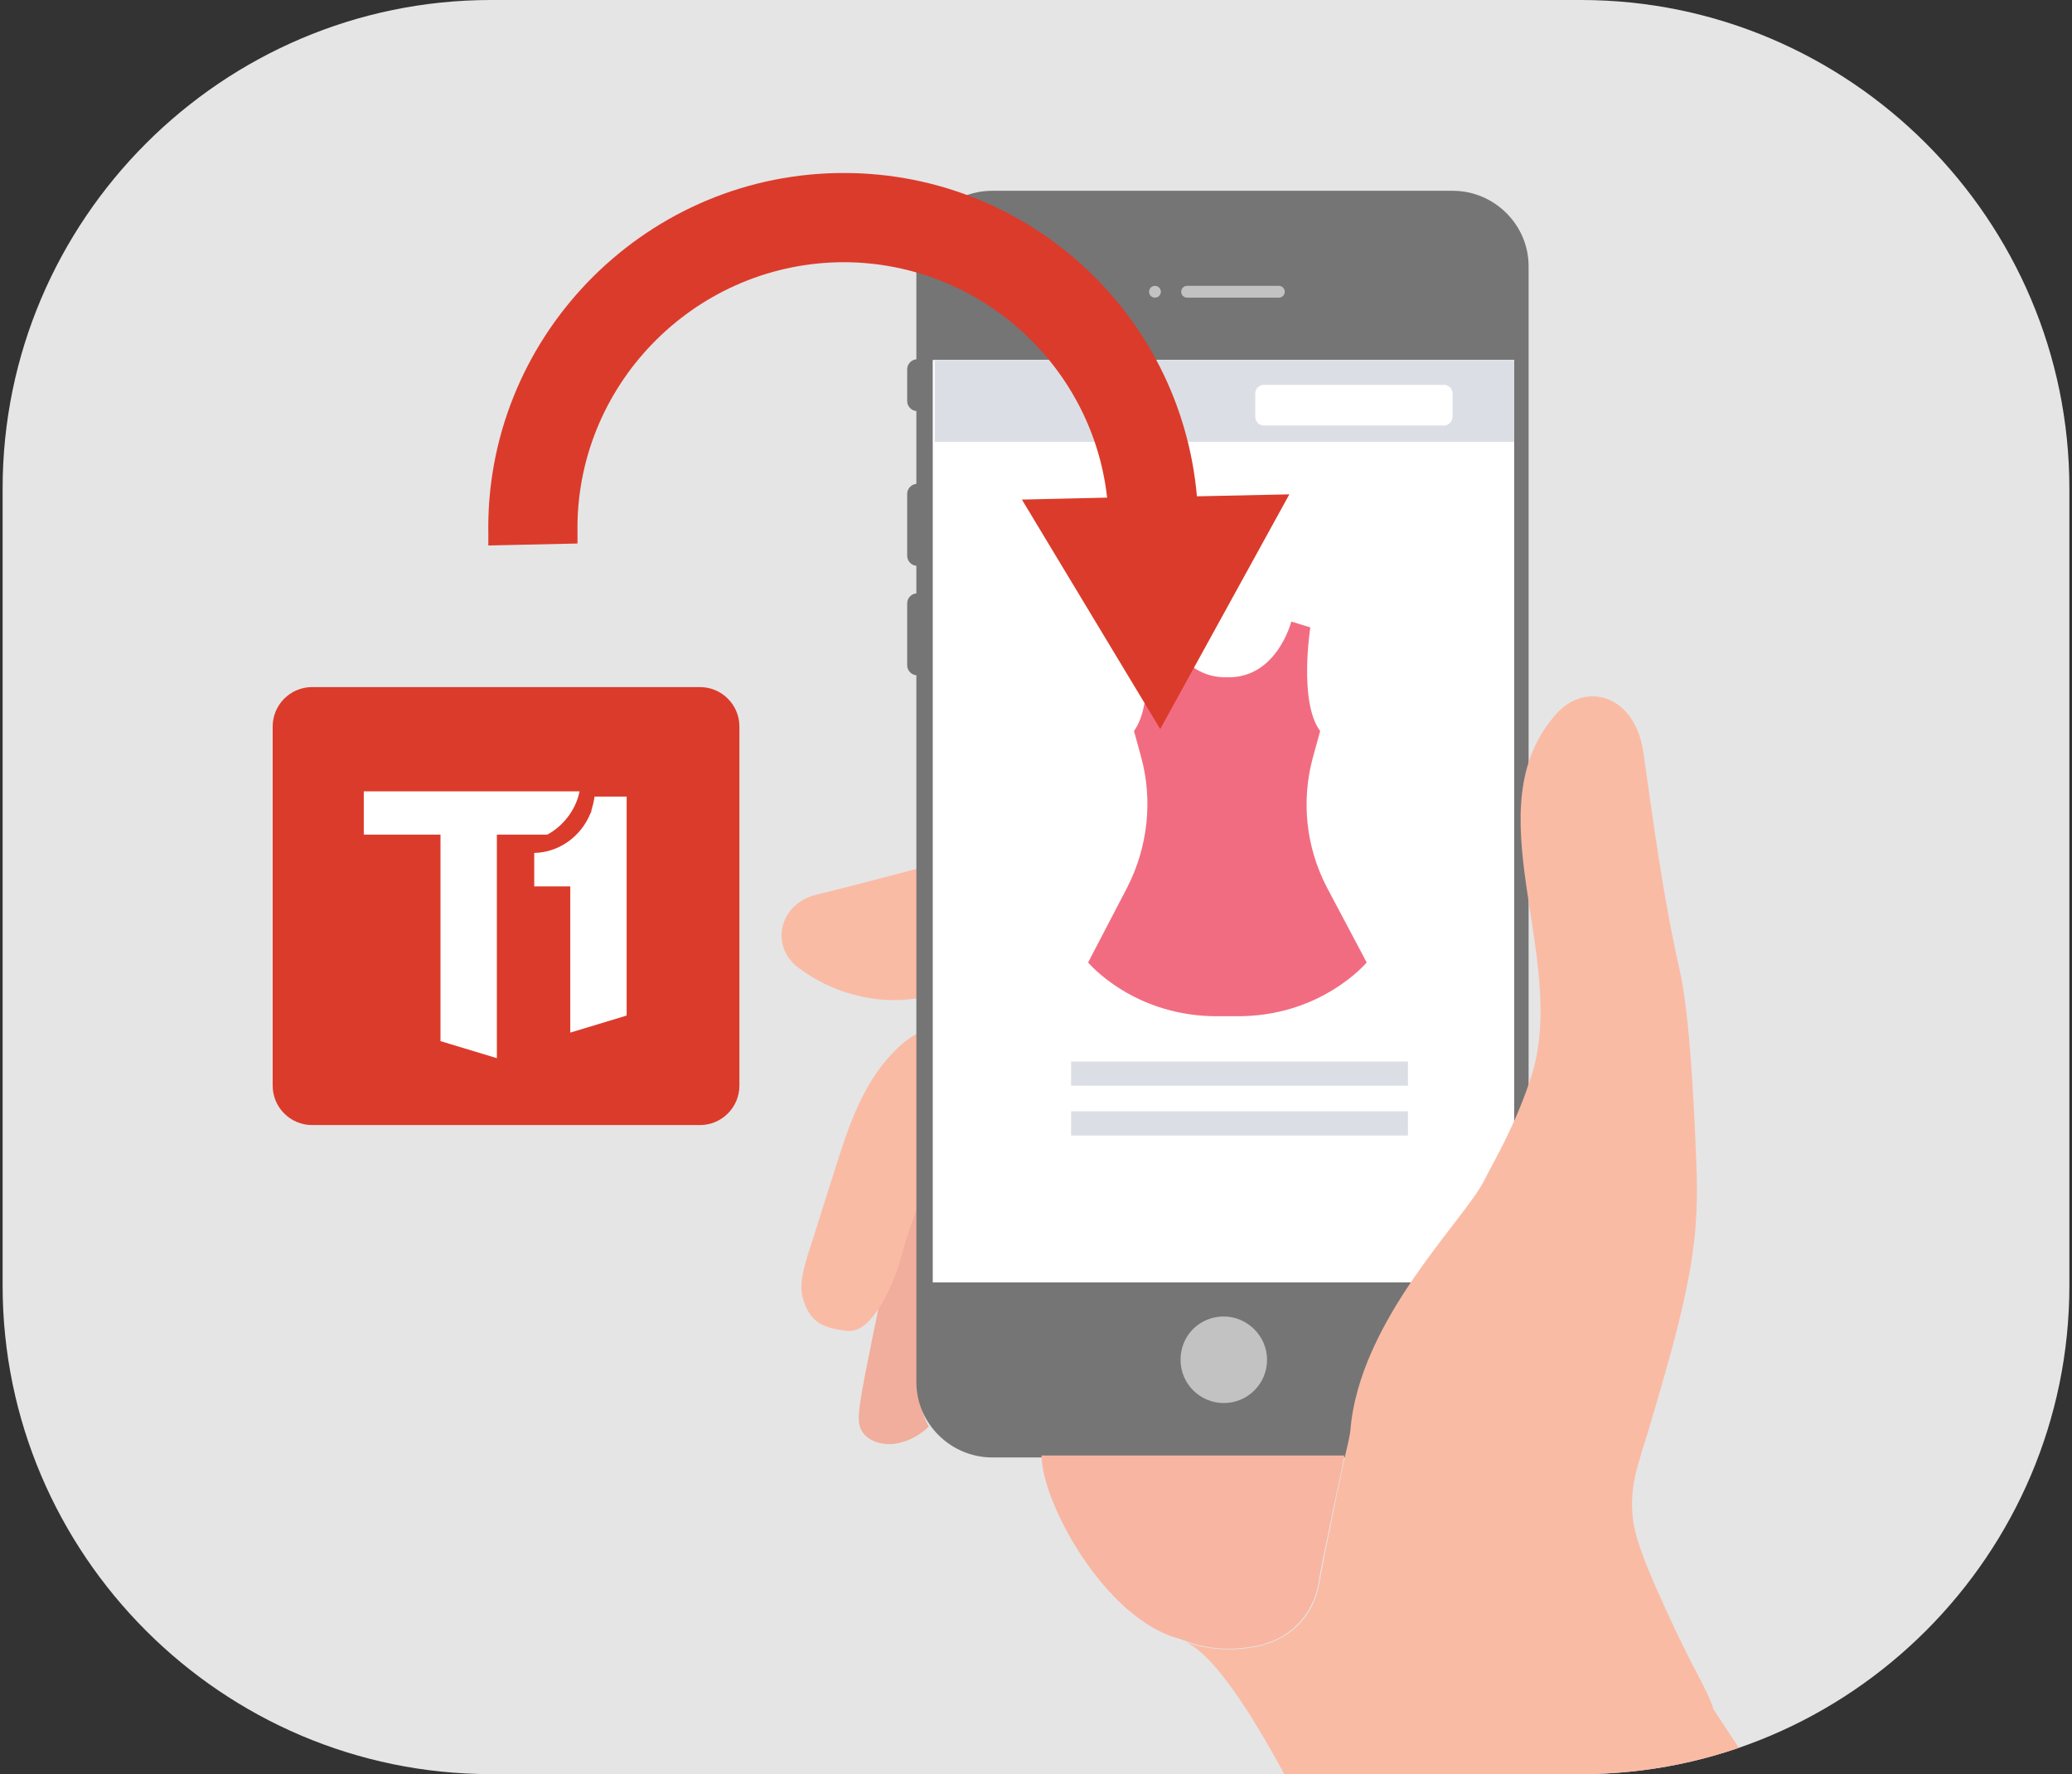
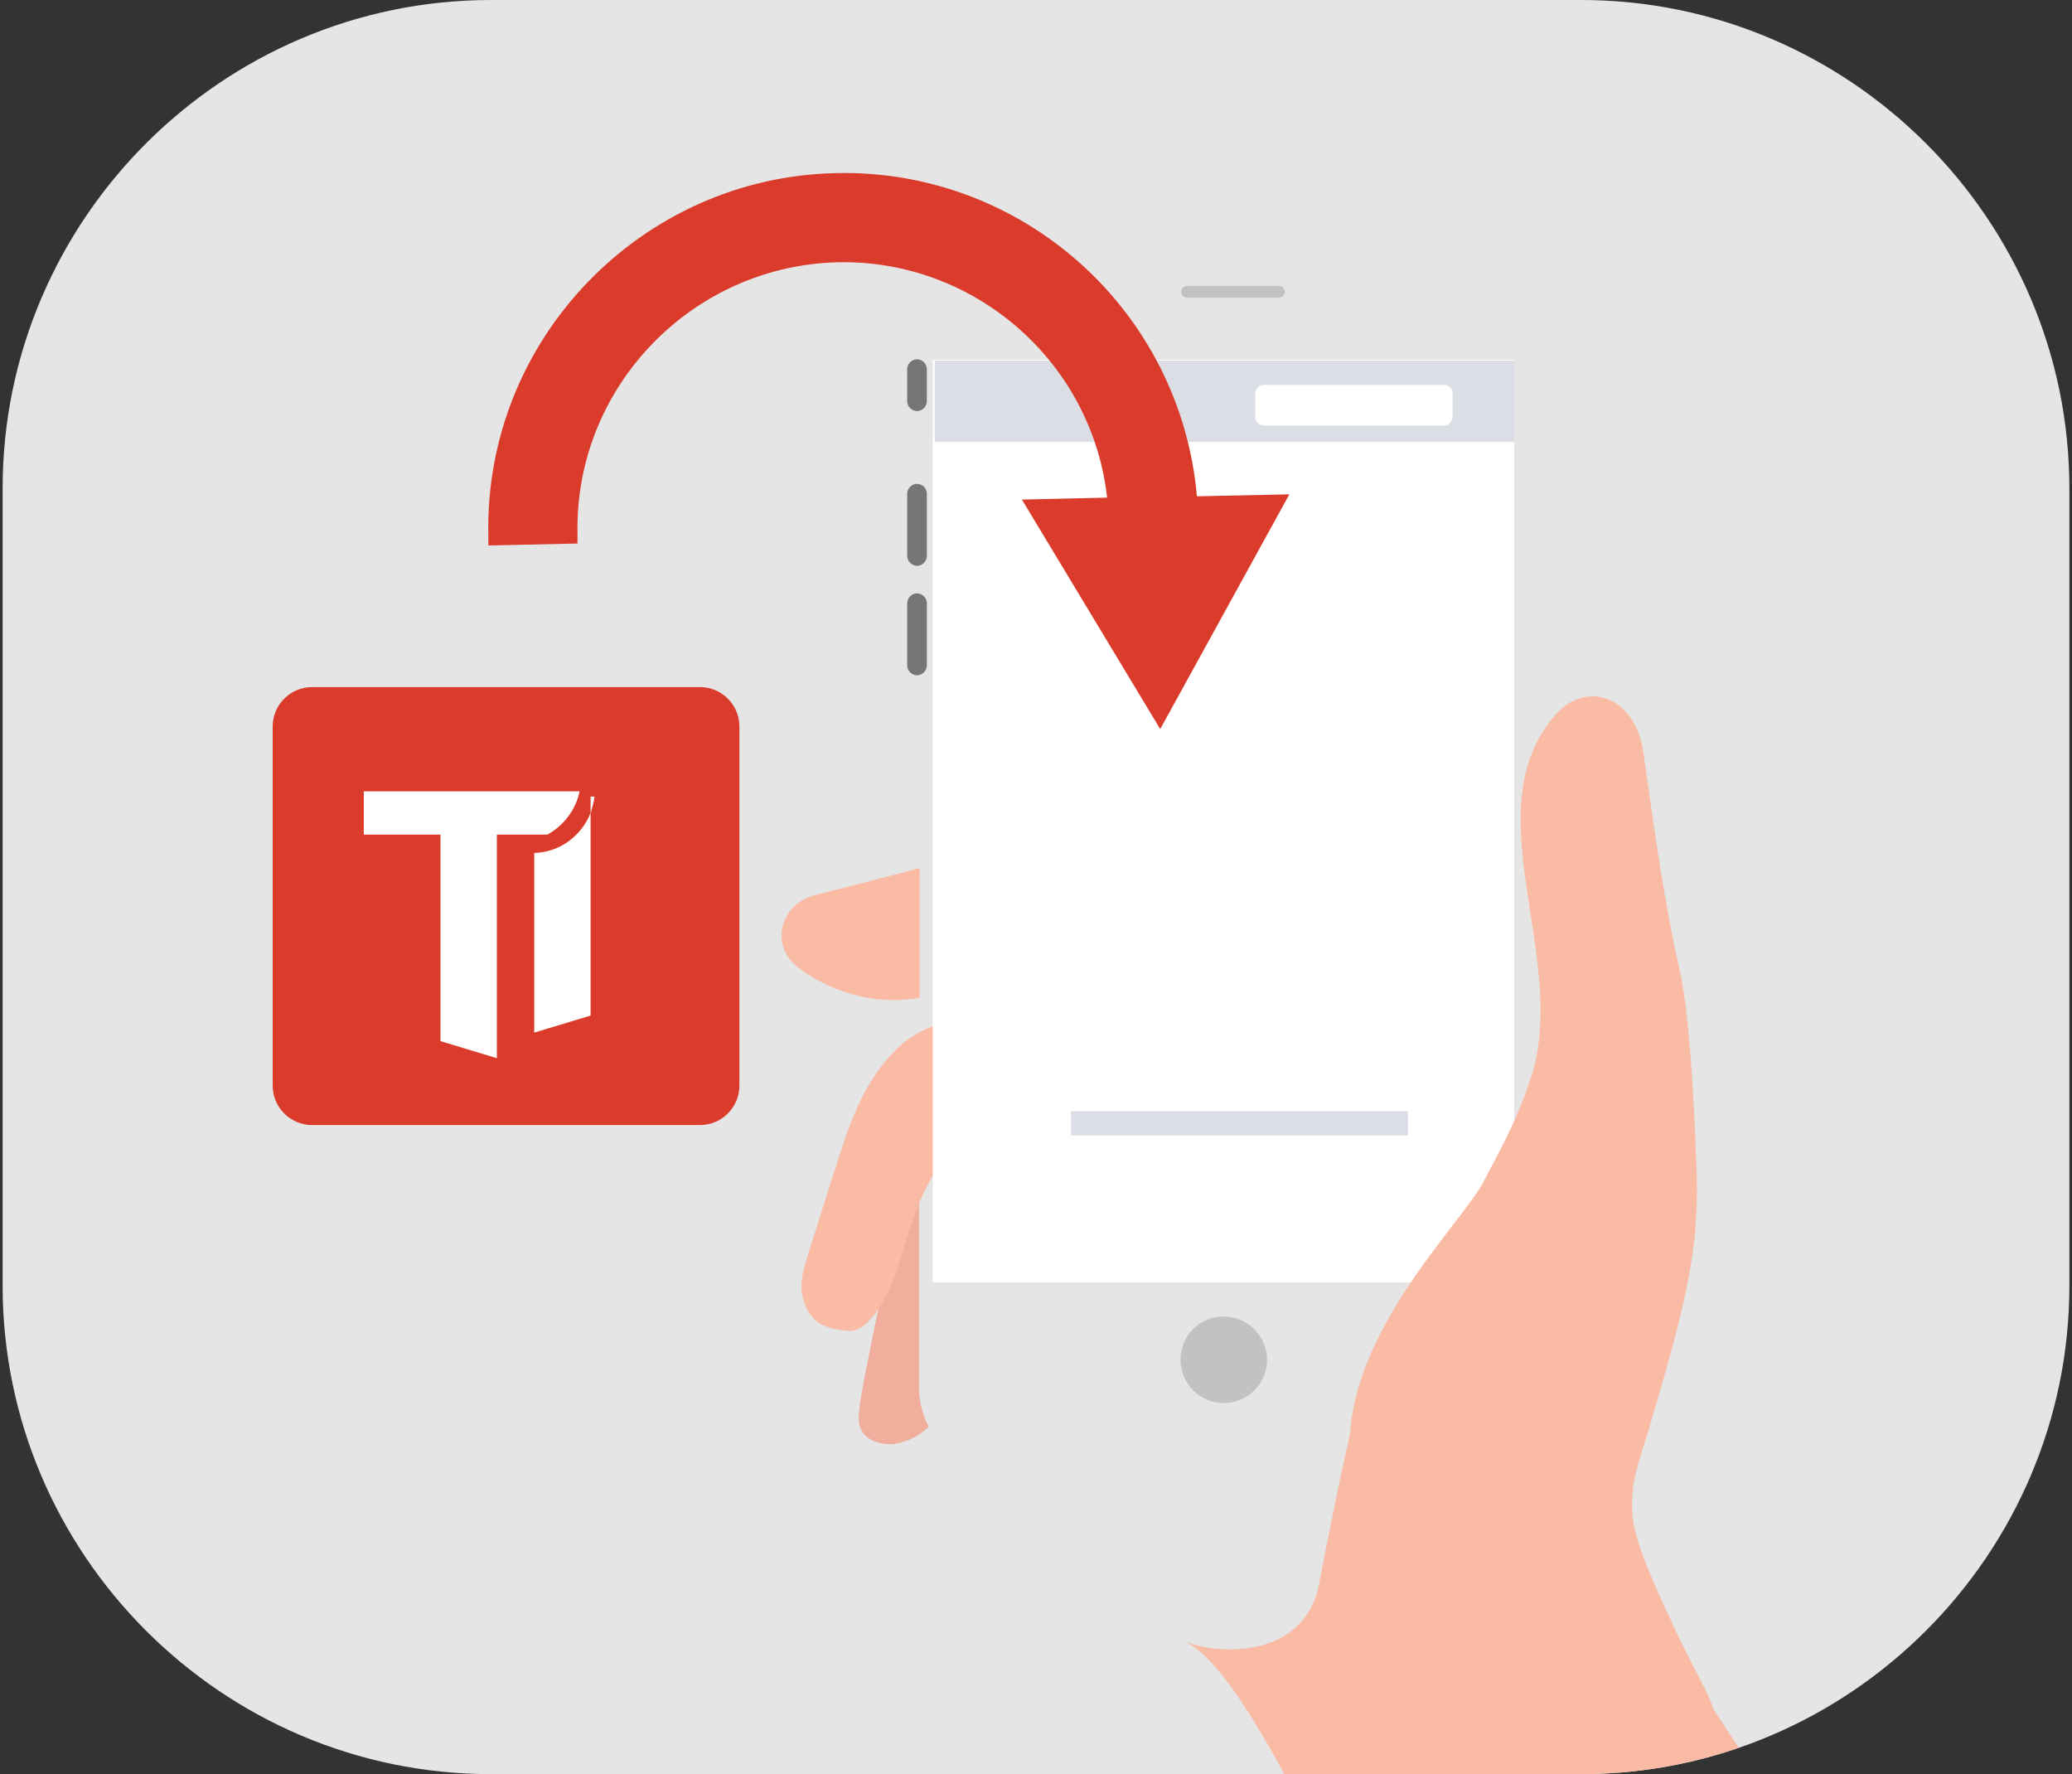
<svg xmlns="http://www.w3.org/2000/svg" xmlns:xlink="http://www.w3.org/1999/xlink" version="1.1" id="Layer_1" x="0px" y="0px" viewBox="0 0 316.1 270.6" style="enable-background:new 0 0 316.1 270.6;" xml:space="preserve">
  <rect x="0" y="0" width="316.1" height="270.6" fill="#333333" stroke="none" />
  <style type="text/css">
	.st0{fill:#E5E5E6;}
	.st1{clip-path:url(#SVGID_2_);}
	.st2{fill:#F1AE9C;}
	.st3{fill:#FABBA5;}
	.st4{fill:#757575;}
	.st5{fill:#C2C2C2;}
	.st6{clip-path:url(#SVGID_2_);fill:#FFFFFF;}
	.st7{fill:#F8B5A1;}
	.st8{fill:#DB3B2B;}
	.st9{fill:#FFFFFF;}
	.st10{clip-path:url(#SVGID_2_);fill:#DBDFE5;}
	.st11{fill:#F26C81;}
	.st12{clip-path:url(#SVGID_2_);fill:#DB3B2B;}
</style>
  <path class="st0" d="M241.2,270.6H74.9c-41,0-74.5-33.5-74.5-74.5V74.5C0.4,33.5,33.9,0,74.9,0l166.3,0c41,0,74.5,33.5,74.5,74.5  v121.6C315.7,237.1,282.2,270.6,241.2,270.6z" />
  <g>
    <defs>
      <path id="SVGID_1_" d="M241.2,270.6H74.9c-41,0-74.5-33.5-74.5-74.5V74.5C0.4,33.5,33.9,0,74.9,0l166.3,0    c41,0,74.5,33.5,74.5,74.5v121.6C315.7,237.1,282.2,270.6,241.2,270.6z" />
    </defs>
    <clipPath id="SVGID_2_">
      <use xlink:href="#SVGID_1_" style="overflow:visible;" />
    </clipPath>
    <g id="hand_2_" class="st1">
      <path class="st2" d="M141.7,217.6c-1.4,1.3-3.1,2.3-5.1,2.6c-2,0.3-4.5-0.4-5.3-2.3c-0.4-0.9-0.3-2-0.2-3c0.4-4.3,6.3-31,6.3-31    c0.5-0.5,1-0.9,1.5-1.4c0.3,0.1,0.5,0.2,0.8,0.3c0.2,0.1,0.4,0.2,0.5,0.3v29C140.3,214.1,140.8,216,141.7,217.6z" />
      <path class="st3" d="M149.4,155.2l-3.1,22.1c-0.1,0.1,0.4-3,0.1-0.7c-0.1,0.6-1.6,0.1-2.3,0.6c-3.6,2.9-6.4,13.8-7,15.8    c-0.7,2.2-3.8,10.4-7.8,10c-3.6-0.4-5.6-1.2-6.7-4.6c-0.8-2.3,0-4.9,0.7-7.2c1.4-4.3,2.7-8.6,4.1-12.9c2-6.4,4.2-13,8.9-17.8    C139.8,156.7,144.4,155.5,149.4,155.2z" />
      <path class="st3" d="M140.3,132.4v19.8c-3.3,0.6-6.9,0.4-10.1-0.5c-3.1-0.8-6-2.3-8.4-4.1c-4.4-3.3-2.9-9.7,2.6-11.1    C129.7,135.2,135,133.8,140.3,132.4z" />
    </g>
    <g class="st1">
      <path class="st4" d="M141.4,61.2c0,0.8-0.7,1.5-1.5,1.5l0,0c-0.8,0-1.5-0.7-1.5-1.5v-4.9c0-0.8,0.7-1.5,1.5-1.5l0,0    c0.8,0,1.5,0.7,1.5,1.5V61.2z" />
      <path class="st4" d="M141.4,84.8c0,0.8-0.7,1.5-1.5,1.5l0,0c-0.8,0-1.5-0.7-1.5-1.5v-9.5c0-0.8,0.7-1.5,1.5-1.5l0,0    c0.8,0,1.5,0.7,1.5,1.5V84.8z" />
      <path class="st4" d="M141.4,101.5c0,0.8-0.7,1.5-1.5,1.5l0,0c-0.8,0-1.5-0.7-1.5-1.5V92c0-0.8,0.7-1.5,1.5-1.5l0,0    c0.8,0,1.5,0.7,1.5,1.5V101.5z" />
-       <path class="st4" d="M233.2,210.8c0,6.4-5.2,11.5-11.6,11.5h-70.2c-6.4,0-11.6-5.2-11.6-11.5V40.6c0-6.4,5.2-11.5,11.6-11.5h70.2    c6.4,0,11.6,5.2,11.6,11.5V210.8z" />
      <path class="st5" d="M196,44.5c0,0.5-0.4,0.9-0.9,0.9h-14c-0.5,0-0.9-0.4-0.9-0.9l0,0c0-0.5,0.4-0.9,0.9-0.9h14    C195.6,43.6,196,44,196,44.5L196,44.5z" />
-       <path class="st5" d="M177.1,44.5c0,0.5-0.4,0.9-0.9,0.9l0,0c-0.5,0-0.9-0.4-0.9-0.9l0,0c0-0.5,0.4-0.9,0.9-0.9l0,0    C176.7,43.6,177.1,44,177.1,44.5L177.1,44.5z" />
      <path class="st5" d="M193.3,207.4c0,3.6-2.9,6.6-6.6,6.6c-3.6,0-6.6-2.9-6.6-6.6s2.9-6.6,6.6-6.6    C190.3,200.8,193.3,203.8,193.3,207.4z" />
    </g>
    <rect x="142.3" y="54.9" class="st6" width="88.7" height="140.7" />
    <g class="st1">
-       <path class="st7" d="M192.7,250.8c0.1,0,0.2,0,0.2-0.1c4.2-1.1,7.4-4.7,8.2-9c0.4-2.5,0.9-4.9,1.4-7.2c1.2-6.1,2.3-10.8,2.6-12.5    c0,0,0,0,0,0h-46.2c0,7.1,9.7,25.1,21.2,28c0.2,0.1,0.4,0.2,0.6,0.2C182.8,251.1,187.2,252.2,192.7,250.8z" />
      <path class="st3" d="M285.4,297.2l-24-36.5l0,0c-1-3.2-2.9-5.6-7.4-15.5c-4.3-9.4-4.9-12.3-5-15c-0.1-2.9,0.3-4.9,1.3-8.2    c0.3-1,0.6-2,1-3.2c3.7-12.5,6.4-21.7,7.3-30.8c0.2-2.5,0.4-5.9,0.2-10.2c-0.1-2.4-0.7-21.6-2.5-29.6c-2.7-11.9-4.1-23.2-5.6-33.5    c-1.3-8.7-8.7-10.8-13.2-5.9c-13,14.4,1.8,37-3.8,55.1c-2.4,7.6-5.8,13.2-7.3,16.2c-3,6-19.1,21.3-20.4,38.2c0,0,0,0,0,0    c-0.1,0.8-0.4,2.1-0.8,3.8c0,0,0,0,0,0c-0.7,3.1-1.6,7.5-2.6,12.5c-0.5,2.3-0.9,4.7-1.4,7.2c-0.8,4.3-3.9,7.8-8.2,9    c-0.1,0-0.2,0-0.2,0.1c-5.5,1.4-9.9,0.3-12-0.5c7,3.1,17.4,24.3,21.2,32.2l0,0l1.3,2.8c0,0,0,0,0,0v0l5.6,11.9H285.4z" />
    </g>
    <g class="st1">
      <path class="st8" d="M106.8,171.6H47.6c-3.3,0-6-2.7-6-6v-54.8c0-3.3,2.7-6,6-6h59.2c3.3,0,6,2.7,6,6v54.8    C112.8,168.9,110.1,171.6,106.8,171.6z" />
      <g>
        <path class="st9" d="M69.3,120.7H55.5v6.6h11.7v31.5l8.6,2.6v-33.4v-0.7h7.7c2.4-1.3,4.3-3.7,4.9-6.5v-0.1H69.3z" />
-         <path class="st9" d="M90.7,121.5c-0.1,0.8-0.3,1.5-0.5,2.2c0,0,0,0,0,0.1c0,0.1,0,0.1-0.1,0.2c-1.4,3.5-4.7,6-8.6,6.1v5.1H87     v22.3l8.6-2.6v-19.7v-5.4v-8.3H90.7z" />
+         <path class="st9" d="M90.7,121.5c-0.1,0.8-0.3,1.5-0.5,2.2c0,0,0,0,0,0.1c0,0.1,0,0.1-0.1,0.2c-1.4,3.5-4.7,6-8.6,6.1v5.1v22.3l8.6-2.6v-19.7v-5.4v-8.3H90.7z" />
      </g>
    </g>
    <rect x="142.6" y="55" class="st10" width="88.4" height="12.4" />
    <g class="st1">
-       <path class="st11" d="M202.4,135.3c-3.2-6.2-3.9-13.2-2.1-19.8l1.1-4c-3.3-4.4-1.5-15.8-1.5-15.8l-2.9-0.9c0,0-2.2,8.7-9.8,8.5    c-7.6,0.2-9.8-8.5-9.8-8.5l-2.9,0.9c0,0,1.8,11.3-1.5,15.8l1.1,4c1.8,6.6,1,13.7-2.1,19.8l-6,11.5c0,0,7,8.4,20.1,8.2    c0.8,0,1.5,0,2.3,0c13.1,0.2,20.1-8.2,20.1-8.2L202.4,135.3z" />
-     </g>
-     <rect x="163.4" y="161.9" class="st10" width="51.4" height="3.7" />
+       </g>
    <rect x="163.4" y="169.5" class="st10" width="51.4" height="3.7" />
    <path class="st12" d="M127.9,40c20.9-0.4,38.7,15.3,41,35.9l-13,0.3l21.1,35l19.7-35.8l-14.1,0.3c-2.5-28.3-26.5-49.9-55-49.3   C97.8,27,73.9,51.8,74.5,81.6l0,1.6l13.6-0.3l0-1.6C87.7,59,105.6,40.5,127.9,40z" />
    <path class="st6" d="M220.3,64.9h-27.5c-0.7,0-1.3-0.6-1.3-1.3V60c0-0.7,0.6-1.3,1.3-1.3h27.5c0.7,0,1.3,0.6,1.3,1.3v3.5   C221.6,64.3,221,64.9,220.3,64.9z" />
  </g>
</svg>